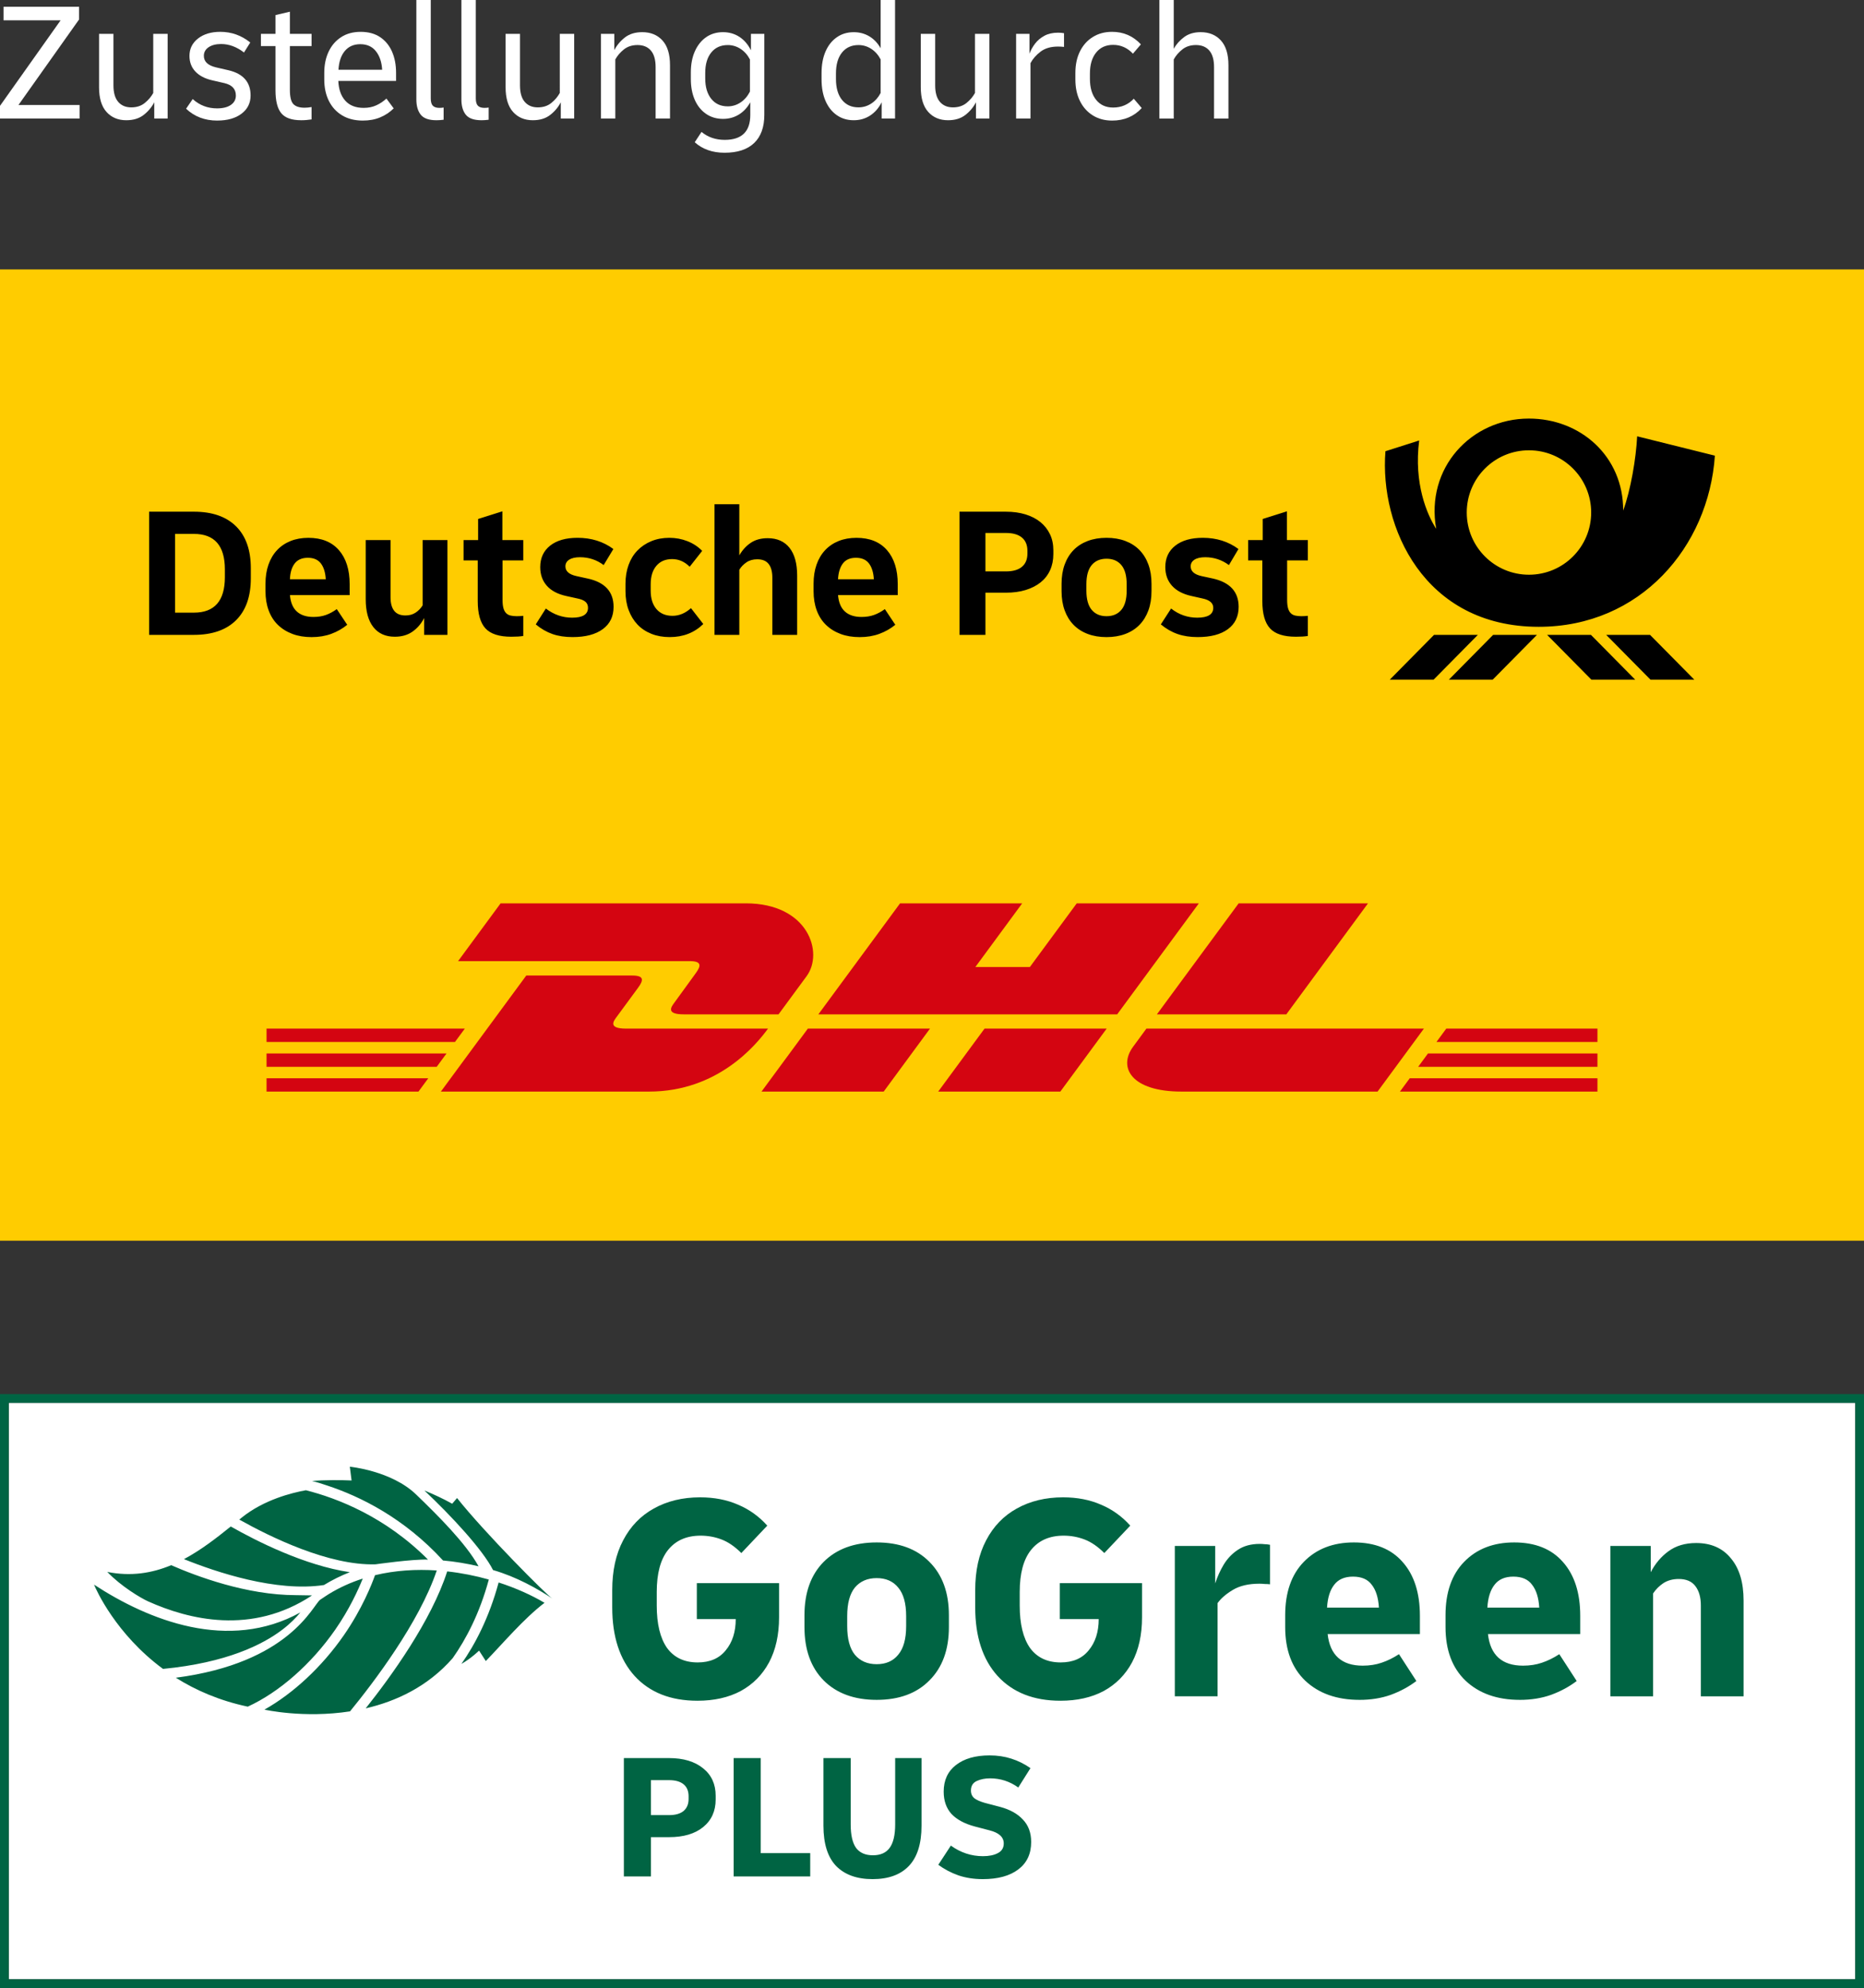
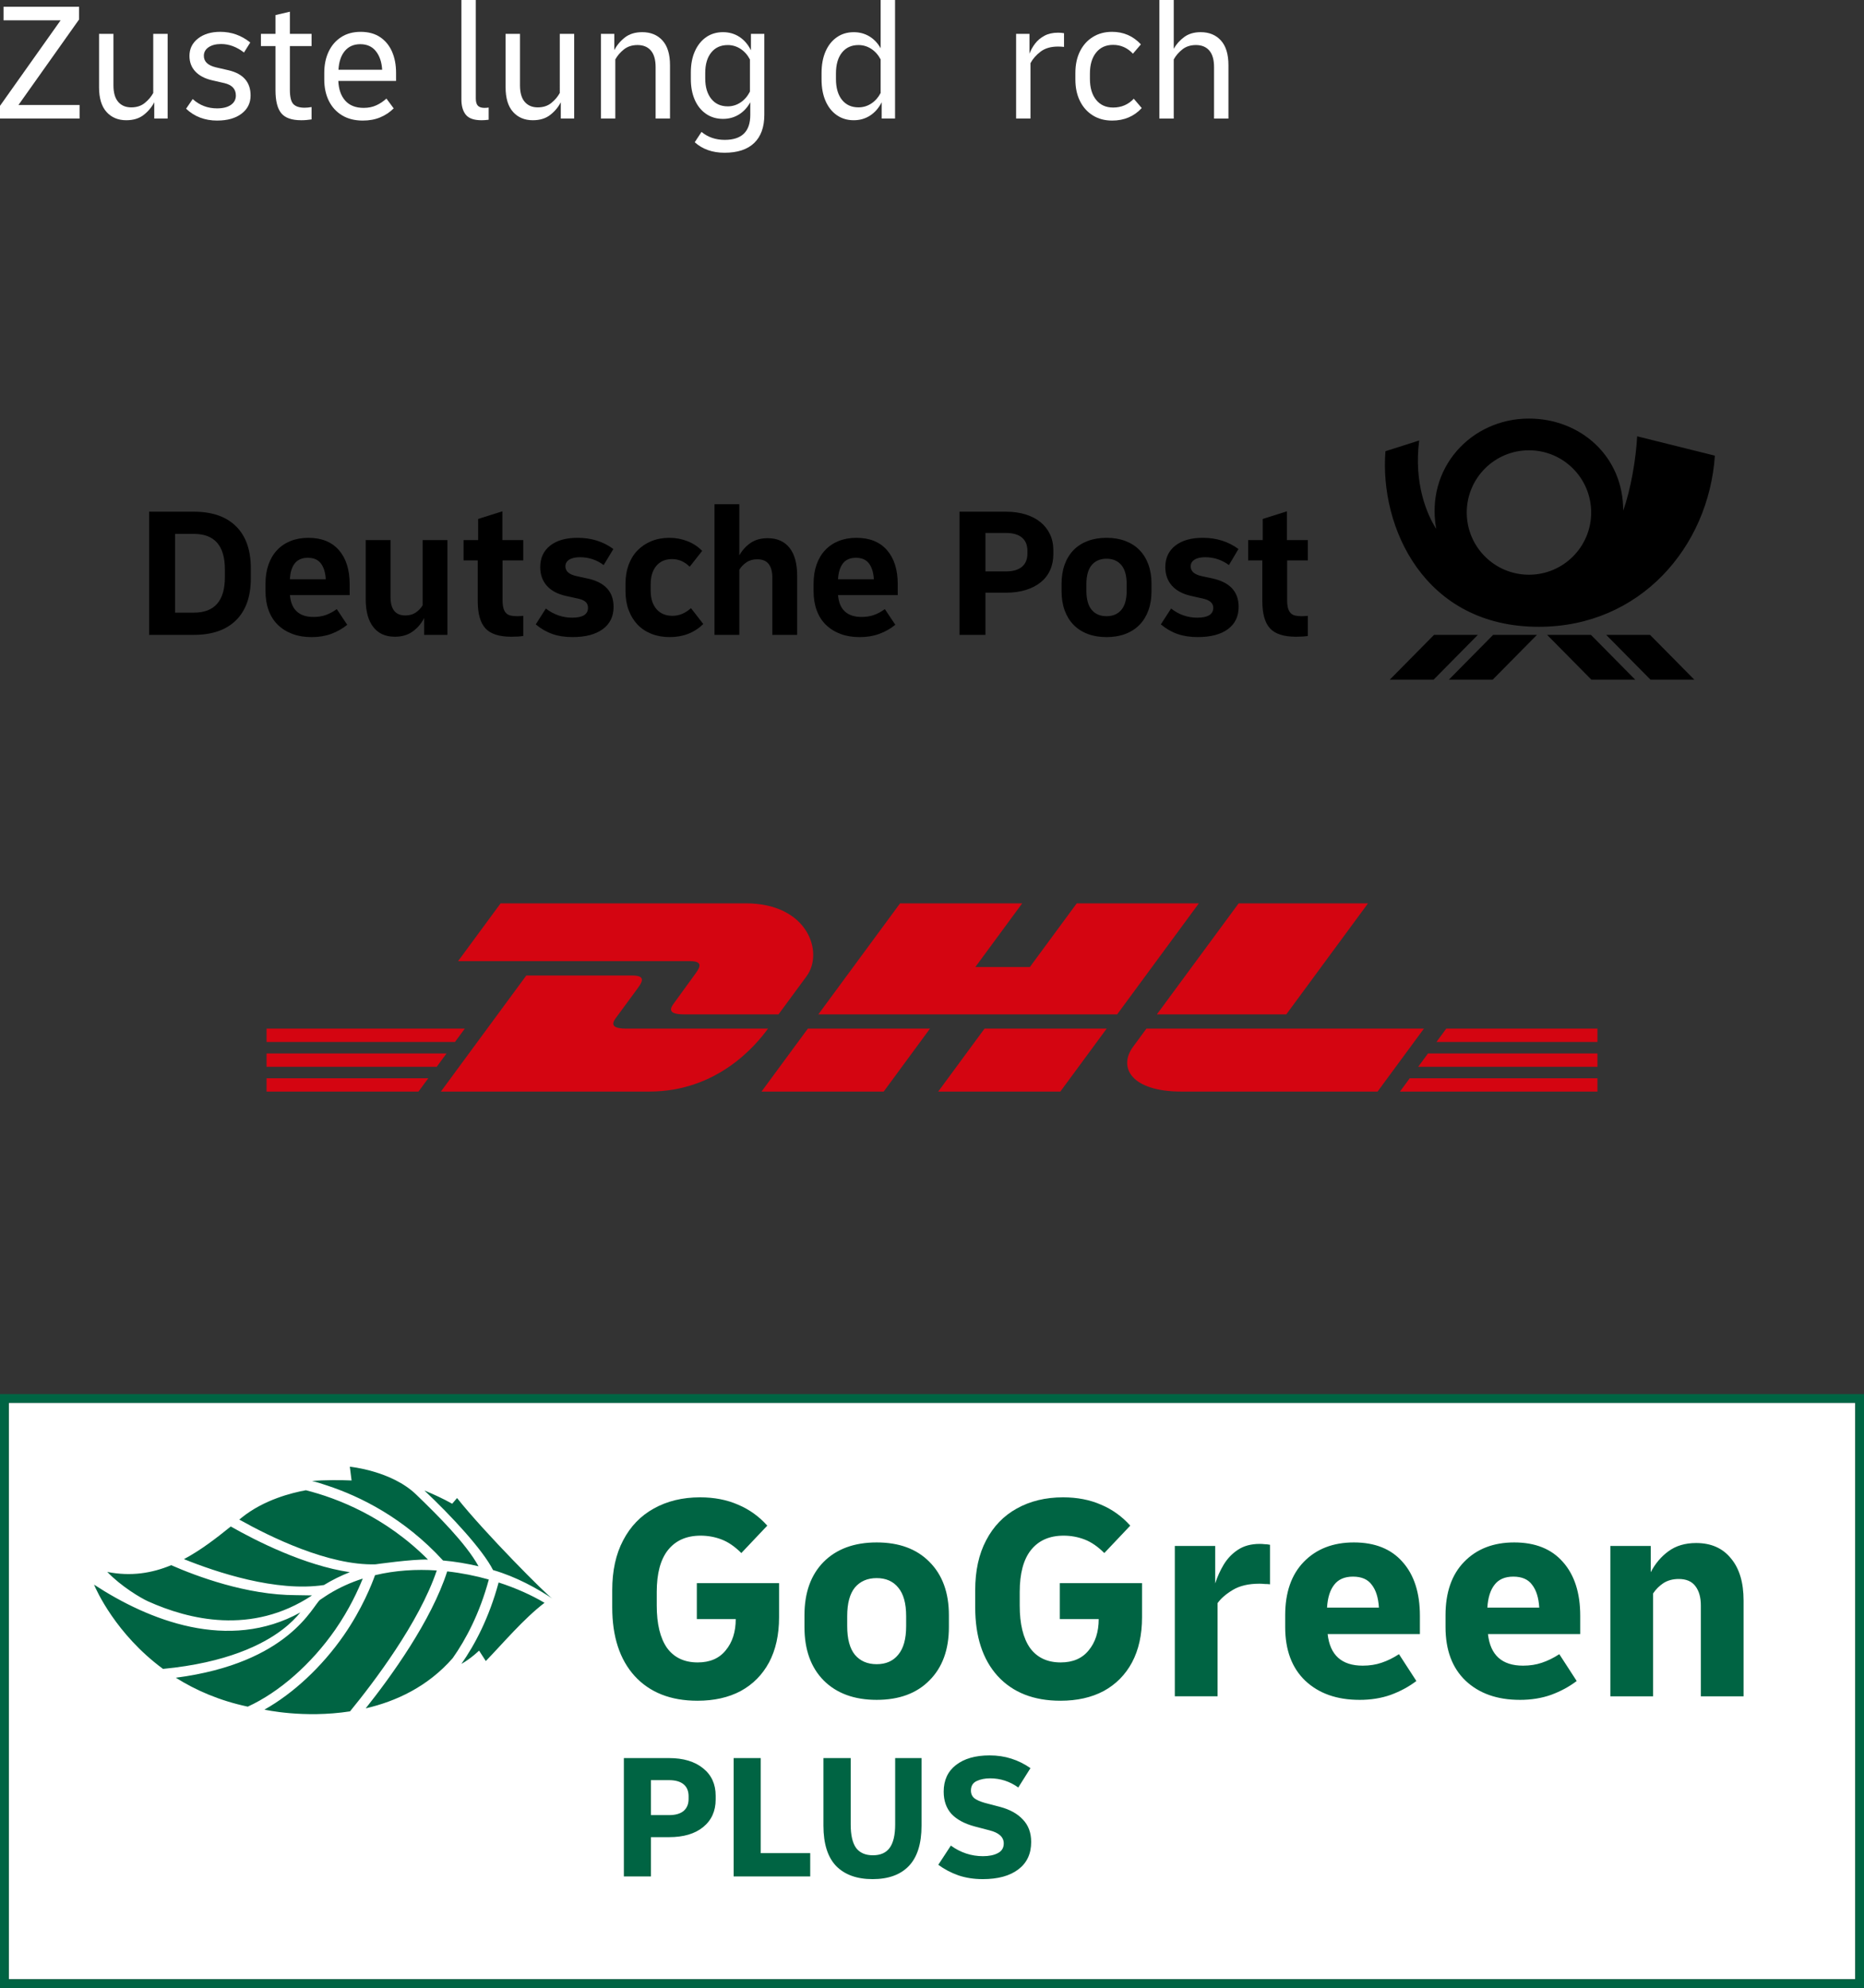
<svg xmlns="http://www.w3.org/2000/svg" viewBox="0 0 256 273" id="Logo">
  <rect x="0" y="0" width="256" height="273" fill="#333333" stroke="none" />
  <path fill="#fff" d="M0,16.278v-1.744L8.325,2.79H.488V.93h10.372v1.744L2.535,14.418h8.395v1.86H0Z" />
  <path fill="#fff" d="M17.348,16.511c-1.132,0-2.038-.38-2.721-1.14-.683-.759-1.023-1.891-1.023-3.394v-7.326h1.977v7.07c0,1.008.218,1.764.651,2.267.435.504,1.031.756,1.791.756.744,0,1.364-.201,1.86-.605.496-.402.884-.86,1.163-1.372V4.65h1.977v11.628h-1.838v-2.232c-.356.683-.845,1.264-1.465,1.744s-1.411.721-2.372.721Z" />
  <path fill="#fff" d="M29.836,16.558c-1.706,0-3.132-.543-4.279-1.628l.907-1.326c.945.854,2.062,1.279,3.349,1.279.807,0,1.438-.158,1.895-.477.457-.317.686-.748.686-1.291,0-.884-.52-1.449-1.559-1.697l-1.721-.396c-.992-.232-1.756-.636-2.291-1.209-.534-.573-.802-1.287-.802-2.14,0-.977.391-1.77,1.174-2.384.783-.612,1.803-.918,3.059-.918,1.534,0,2.906.488,4.116,1.465l-.86,1.372c-1.009-.775-2.055-1.163-3.14-1.163-.714,0-1.287.147-1.721.442-.435.294-.651.69-.651,1.185,0,.791.558,1.318,1.674,1.581l1.722.396c2.015.48,3.022,1.636,3.022,3.465,0,1.039-.415,1.872-1.244,2.5s-1.941.942-3.337.942Z" />
  <path fill="#fff" d="M41.37,16.511c-1.302,0-2.217-.321-2.744-.965-.526-.644-.79-1.693-.79-3.151v-6.069h-2v-1.675h2v-2.581l1.977-.465v3.046h2.977v1.675h-2.977v6c0,.977.158,1.632.477,1.965.317.334.833.5,1.547.5.14,0,.29-.008.453-.023.163-.015.329-.038.5-.069v1.697c-.202.031-.423.059-.663.081-.24.023-.492.035-.756.035Z" />
  <path fill="#fff" d="M49.835,16.558c-1.116,0-2.069-.241-2.86-.721-.791-.48-1.395-1.144-1.813-1.988-.419-.846-.628-1.826-.628-2.942v-.884c0-1.116.201-2.097.605-2.941.402-.845.977-1.508,1.721-1.988s1.636-.721,2.675-.721c1.054,0,1.941.24,2.662.721s1.268,1.144,1.64,1.988.558,1.817.558,2.918v1.116h-7.93c.047,1.147.364,2.051.954,2.71.589.659,1.434.988,2.534.988.636,0,1.209-.116,1.721-.349.512-.233.977-.543,1.395-.931l1,1.349c-.527.527-1.144.939-1.849,1.232-.706.295-1.5.442-2.384.442ZM49.486,6.069c-.899,0-1.608.31-2.128.931s-.81,1.48-.872,2.581h6c-.062-1.055-.349-1.903-.86-2.547-.512-.643-1.226-.965-2.14-.965Z" />
-   <path fill="#fff" d="M59.95,16.511c-1.039,0-1.76-.252-2.162-.756-.403-.504-.606-1.205-.606-2.104V0h1.978v13.511c0,.48.097.818.29,1.012.194.194.492.291.895.291.108,0,.209-.004.303-.012.093-.008.185-.019.278-.035v1.675c-.341.046-.666.069-.977.069Z" />
  <path fill="#fff" d="M66.136,16.511c-1.039,0-1.76-.252-2.162-.756-.403-.504-.606-1.205-.606-2.104V0h1.978v13.511c0,.48.097.818.29,1.012.194.194.492.291.895.291.108,0,.209-.004.303-.012.093-.008.185-.019.278-.035v1.675c-.341.046-.666.069-.977.069Z" />
  <path fill="#fff" d="M73.182,16.511c-1.132,0-2.038-.38-2.721-1.14-.683-.759-1.023-1.891-1.023-3.394v-7.326h1.977v7.07c0,1.008.218,1.764.651,2.267.435.504,1.031.756,1.791.756.744,0,1.364-.201,1.86-.605.496-.402.884-.86,1.163-1.372V4.65h1.977v11.628h-1.838v-2.232c-.356.683-.845,1.264-1.465,1.744s-1.411.721-2.372.721Z" />
  <path fill="#fff" d="M82.53,16.278V4.65h1.837v2.232c.357-.682.846-1.263,1.466-1.744.62-.479,1.41-.721,2.372-.721,1.162,0,2.089.38,2.778,1.14.69.76,1.035,1.892,1.035,3.396v7.325h-1.977v-7.069c0-1.008-.218-1.764-.651-2.268s-1.046-.756-1.837-.756c-.744,0-1.368.202-1.872.605-.504.403-.895.86-1.175,1.372v8.116h-1.977Z" />
  <path fill="#fff" d="M99.297,16.325c-.884,0-1.659-.229-2.325-.686-.667-.457-1.183-1.097-1.547-1.918-.364-.822-.546-1.783-.546-2.884v-.884c0-1.116.185-2.089.558-2.919.372-.829.888-1.473,1.547-1.93.658-.457,1.43-.686,2.313-.686.837,0,1.585.214,2.244.64.659.427,1.19,1.043,1.593,1.849v-2.256h1.838v11.116c0,1.69-.466,2.981-1.395,3.872-.931.892-2.287,1.337-4.069,1.337-1.659,0-3.023-.48-4.094-1.441l.931-1.419c.884.729,1.945,1.093,3.186,1.093,2.341,0,3.512-1.139,3.512-3.418v-1.744c-.403.729-.927,1.291-1.569,1.685-.644.396-1.369.594-2.175.594ZM96.856,10.767c0,1.179.274,2.113.825,2.803.55.69,1.306,1.034,2.268,1.034.636,0,1.221-.178,1.756-.534s.965-.853,1.29-1.488v-4.419c-.325-.62-.755-1.105-1.29-1.453s-1.12-.523-1.756-.523c-.962,0-1.718.341-2.268,1.023-.551.683-.825,1.62-.825,2.813v.744Z" />
  <path fill="#fff" d="M117.25,16.511c-.884,0-1.659-.232-2.325-.697-.667-.466-1.183-1.116-1.547-1.954-.364-.837-.546-1.821-.546-2.953v-.884c0-1.131.182-2.116.546-2.953s.88-1.488,1.547-1.953c.666-.466,1.441-.698,2.325-.698.791,0,1.504.19,2.14.57s1.154.926,1.558,1.639V0h1.978v16.278h-1.838v-2.232c-.403.791-.934,1.399-1.593,1.825-.659.427-1.407.64-2.244.64ZM114.809,10.837c0,1.225.274,2.182.825,2.872.55.69,1.306,1.034,2.268,1.034.636,0,1.221-.174,1.756-.522.535-.35.965-.834,1.29-1.454v-4.604c-.325-.62-.755-1.105-1.29-1.453s-1.12-.523-1.756-.523c-.962,0-1.718.346-2.268,1.035-.551.69-.825,1.647-.825,2.872v.744Z" />
-   <path fill="#fff" d="M130.203,16.511c-1.132,0-2.038-.38-2.721-1.14-.683-.759-1.023-1.891-1.023-3.394v-7.326h1.977v7.07c0,1.008.218,1.764.651,2.267.435.504,1.031.756,1.791.756.744,0,1.364-.201,1.86-.605.496-.402.884-.86,1.163-1.372V4.65h1.977v11.628h-1.838v-2.232c-.356.683-.845,1.264-1.465,1.744s-1.411.721-2.372.721Z" />
  <path fill="#fff" d="M139.551,16.278V4.65h1.837v2.722c.186-.496.446-.962.779-1.395.333-.435.76-.791,1.279-1.07.519-.278,1.144-.418,1.872-.418.264,0,.535.022.814.069v1.884c-.124-.016-.26-.027-.406-.035-.147-.008-.291-.012-.431-.012-.977,0-1.772.232-2.384.698-.612.465-1.073.992-1.384,1.581v7.604h-1.977Z" />
-   <path fill="#fff" d="M152.737,16.558c-1.008,0-1.892-.236-2.651-.71-.76-.473-1.349-1.131-1.767-1.977-.419-.845-.628-1.833-.628-2.965v-.884c0-1.131.209-2.119.628-2.965.418-.845,1.007-1.504,1.767-1.977s1.644-.709,2.651-.709c1.565,0,2.884.573,3.953,1.721l-1.093,1.279c-.76-.807-1.667-1.21-2.721-1.21-.992,0-1.772.353-2.337,1.059-.566.705-.849,1.662-.849,2.872v.744c0,1.209.282,2.166.849,2.872.565.705,1.345,1.058,2.337,1.058,1.132,0,2.077-.403,2.837-1.209l1.093,1.279c-1.054,1.147-2.41,1.721-4.069,1.721Z" />
+   <path fill="#fff" d="M152.737,16.558c-1.008,0-1.892-.236-2.651-.71-.76-.473-1.349-1.131-1.767-1.977-.419-.845-.628-1.833-.628-2.965v-.884c0-1.131.209-2.119.628-2.965.418-.845,1.007-1.504,1.767-1.977s1.644-.709,2.651-.709c1.565,0,2.884.573,3.953,1.721l-1.093,1.279c-.76-.807-1.667-1.21-2.721-1.21-.992,0-1.772.353-2.337,1.059-.566.705-.849,1.662-.849,2.872v.744c0,1.209.282,2.166.849,2.872.565.705,1.345,1.058,2.337,1.058,1.132,0,2.077-.403,2.837-1.209l1.093,1.279c-1.054,1.147-2.41,1.721-4.069,1.721" />
  <path fill="#fff" d="M159.225,16.278V0h1.977v6.697c.356-.636.838-1.175,1.442-1.616.605-.442,1.356-.663,2.256-.663,1.162,0,2.089.38,2.778,1.14.69.76,1.035,1.892,1.035,3.396v7.325h-1.977v-7.069c0-1.008-.218-1.764-.651-2.268s-1.046-.756-1.837-.756c-.744,0-1.368.202-1.872.605-.504.403-.895.86-1.175,1.372v8.116h-1.977Z" />
-   <rect fill="#fc0" height="133.379" width="256" y="37" x="0" />
  <polygon fill="#d40511" points="36.608 144.662 61.327 144.662 59.977 146.499 36.608 146.499 36.608 144.662 36.608 144.662" />
  <polygon fill="#d40511" points="36.608 141.253 63.838 141.253 62.485 143.088 36.608 143.088 36.608 141.253 36.608 141.253" />
  <polygon fill="#d40511" points="36.608 148.073 58.817 148.073 57.473 149.899 36.608 149.899 36.608 148.073 36.608 148.073" />
  <polygon fill="#d40511" points="219.392 146.499 194.77 146.499 196.119 144.663 219.392 144.663 219.392 146.499 219.392 146.499" />
  <polygon fill="#d40511" points="219.392 149.899 192.266 149.901 193.61 148.073 219.392 148.073 219.392 149.899 219.392 149.899" />
  <polygon fill="#d40511" points="198.629 141.253 219.392 141.253 219.392 143.089 197.278 143.09 198.629 141.253 198.629 141.253" />
  <path fill="#d40511" d="M60.549,149.899l11.73-15.937h14.556c1.609,0,1.588.611.801,1.676-.798,1.082-2.157,2.942-2.971,4.04-.413.558-1.159,1.574,1.314,1.574h19.5c-1.622,2.222-6.882,8.646-16.328,8.646h-28.603Z" />
  <path fill="#d40511" d="M127.725,141.251l-6.36,8.647h-16.779s6.357-8.646,6.363-8.646l16.776-.001h0Z" />
  <path fill="#d40511" d="M151.989,141.253l-6.364,8.646h-16.773s6.358-8.646,6.364-8.646h16.773Z" />
  <path fill="#d40511" d="M157.446,141.253c.001,0-1.225,1.676-1.821,2.481-2.107,2.848-.245,6.165,6.631,6.165h26.938l6.363-8.646h-38.111,0Z" />
  <path fill="#d40511" d="M68.752,124.052l-5.84,7.934h31.828c1.609,0,1.587.611.801,1.676-.798,1.081-2.135,2.962-2.948,4.06-.413.557-1.159,1.573,1.314,1.573h13.015s2.098-2.855,3.856-5.242c2.393-3.247.207-10.002-8.345-10.002h-33.681Z" />
  <polygon fill="#d40511" points="153.43 139.296 112.391 139.296 123.613 124.052 140.386 124.052 133.955 132.792 141.442 132.792 147.878 124.052 164.649 124.052 153.43 139.296 153.43 139.296" />
  <path fill="#d40511" d="M187.879,124.052l-11.22,15.244h-17.774s11.224-15.244,11.23-15.244h17.765Z" />
  <path d="M205.066,87.182h6.018l-6.077,6.15h-6.018l6.077-6.15ZM196.949,87.182l-6.077,6.15h6.018l6.077-6.15h-6.018ZM212.48,87.182l6.077,6.15h6.018l-6.077-6.15h-6.018 0ZM220.597,87.182l6.077,6.15h6.018l-6.077-6.15h-6.018ZM211.325,86.075c-15.773-.005-21.871-13.719-21.05-24.111l4.633-1.474c-.754,5.913,1.078,10.179,2.34,12.133-1.503-8.366,4.811-15.138,12.716-15.143,7.109-.005,12.99,5.187,12.962,12.636,1.042-2.843,1.768-7.172,1.919-10.201l10.675,2.657c-.854,12.531-10.252,23.507-24.195,23.503v0ZM218.53,70.379c0-4.719-3.825-8.544-8.544-8.544s-8.544,3.825-8.544,8.544,3.825,8.544,8.544,8.544,8.544-3.825,8.544-8.544ZM176.75,70.217l-3.332,1.051v2.896h-1.999v2.793h1.948v5.587c0,1.726.35,2.973,1.051,3.741.7.769,1.888,1.153,3.562,1.153.341,0,.645-.009.91-.026.264-.018.508-.043.73-.077v-2.768c-.137.018-.286.03-.449.038-.162.009-.312.013-.449.013-.325,0-.611-.03-.859-.09-.248-.059-.453-.175-.615-.346-.162-.171-.282-.401-.359-.692-.077-.29-.115-.657-.115-1.102v-5.433h2.845v-2.793h-2.87v-3.946h0ZM68.996,70.217l-3.332,1.051v2.896h-1.999v2.793h1.948v5.587c0,1.726.35,2.973,1.051,3.741.7.769,1.888,1.153,3.562,1.153.341,0,.645-.009.91-.026.264-.018.508-.043.73-.077v-2.768c-.137.018-.286.03-.449.038-.163.009-.312.013-.449.013-.325,0-.611-.03-.859-.09-.248-.059-.453-.175-.615-.346-.163-.171-.282-.401-.359-.692-.077-.29-.115-.657-.115-1.102v-5.433h2.845v-2.793h-2.87v-3.946h0ZM92.362,84.567c-.94,0-1.674-.308-2.204-.923-.53-.615-.794-1.461-.794-2.537v-.871c0-1.076.26-1.922.782-2.537.521-.615,1.243-.923,2.165-.923.905,0,1.708.351,2.409,1.051l1.717-2.178c-.564-.581-1.239-1.025-2.025-1.333-.786-.308-1.614-.461-2.486-.461-.906,0-1.73.154-2.473.461-.743.307-1.38.735-1.909,1.281-.53.547-.935,1.209-1.217,1.986-.282.777-.423,1.636-.423,2.575v1.025c0,.957.145,1.824.436,2.601.29.777.696,1.44,1.217,1.986.521.547,1.157.97,1.909,1.269.751.299,1.589.449,2.511.449,1.845,0,3.383-.598,4.613-1.794l-1.691-2.178c-.786.701-1.632,1.051-2.537,1.051v-0ZM80.677,79.442l-1.512-.333c-1.008-.222-1.512-.666-1.512-1.333,0-.393.175-.7.525-.923.35-.222.841-.333,1.474-.333,1.213,0,2.298.359,3.255,1.076l1.333-2.204c-1.384-1.025-3.024-1.538-4.92-1.538-1.606,0-2.862.359-3.767,1.076-.906.718-1.358,1.7-1.358,2.947,0,1.025.303,1.879.91,2.563.606.684,1.499,1.153,2.678,1.409l1.512.333c.512.102.884.256,1.115.461.231.205.346.479.346.82,0,.906-.726,1.358-2.178,1.358-1.316,0-2.52-.418-3.613-1.256l-1.384,2.178c.718.598,1.478,1.038,2.281,1.32.803.282,1.725.423,2.768.423,1.776,0,3.16-.363,4.152-1.089.991-.726,1.486-1.747,1.486-3.062,0-2.084-1.196-3.383-3.588-3.895h-0ZM166.551,79.442l-1.538-.333c-.991-.222-1.486-.666-1.486-1.333,0-.393.175-.7.525-.923.35-.222.841-.333,1.474-.333,1.196,0,2.281.359,3.255,1.076l1.307-2.204c-1.384-1.025-3.016-1.538-4.895-1.538-1.606,0-2.866.359-3.78,1.076-.914.718-1.371,1.7-1.371,2.947,0,1.025.308,1.879.923,2.563.615.684,1.512,1.153,2.691,1.409l1.486.333c.991.205,1.486.632,1.486,1.281,0,.906-.735,1.358-2.204,1.358-.649,0-1.273-.102-1.871-.308-.598-.205-1.171-.521-1.717-.948l-1.409,2.178c.718.598,1.482,1.038,2.293,1.32.811.282,1.73.423,2.755.423,1.794,0,3.182-.363,4.164-1.089.982-.726,1.474-1.747,1.474-3.062,0-2.067-1.188-3.365-3.562-3.895h0ZM58.042,83.132c-.239.393-.556.722-.948.987-.393.265-.863.397-1.409.397-.701,0-1.217-.213-1.55-.641-.333-.427-.5-1.042-.5-1.845v-7.867h-3.408v8.123c0,1.658.346,2.93,1.038,3.818.692.889,1.679,1.333,2.96,1.333.956,0,1.768-.235,2.434-.705s1.196-1.089,1.589-1.858v2.306h3.203v-13.018h-3.408v8.969h0ZM46.547,75.547c.982,1.128,1.474,2.683,1.474,4.664v1.512h-8.2c.085,1.008.401,1.76.948,2.255.546.496,1.307.743,2.281.743.632,0,1.2-.09,1.704-.269.504-.179,1.004-.449,1.499-.807l1.435,2.153c-.649.53-1.38.944-2.191,1.243-.812.299-1.713.449-2.704.449-.974,0-1.85-.145-2.627-.436-.777-.29-1.444-.705-1.999-1.243-.556-.538-.978-1.2-1.269-1.986-.291-.786-.436-1.666-.436-2.639v-1.025c0-.974.136-1.849.41-2.627.273-.777.666-1.439,1.179-1.986.512-.546,1.132-.965,1.858-1.256.726-.29,1.542-.436,2.447-.436,1.811,0,3.207.564,4.19,1.691h0ZM44.74,79.545c-.051-.923-.274-1.644-.666-2.166-.393-.521-.991-.782-1.794-.782-.803,0-1.405.261-1.807.782-.402.521-.62,1.243-.653,2.166h4.92ZM121.82,75.547c.982,1.128,1.474,2.683,1.474,4.664v1.512h-8.2c.085,1.008.401,1.76.948,2.255.546.496,1.307.743,2.281.743.632,0,1.2-.09,1.704-.269.504-.179,1.004-.449,1.499-.807l1.435,2.153c-.649.53-1.38.944-2.191,1.243-.812.299-1.713.449-2.704.449-.974,0-1.85-.145-2.627-.436-.777-.29-1.444-.705-1.999-1.243-.556-.538-.979-1.2-1.269-1.986-.291-.786-.436-1.666-.436-2.639v-1.025c0-.974.136-1.849.41-2.627.273-.777.666-1.439,1.179-1.986.513-.546,1.132-.965,1.858-1.256.726-.29,1.542-.436,2.447-.436,1.811,0,3.207.564,4.19,1.691h0ZM120.013,79.545c-.051-.923-.274-1.644-.666-2.166-.393-.521-.991-.782-1.794-.782-.803,0-1.401.261-1.794.782-.393.521-.615,1.243-.666,2.166,0,0,4.92,0,4.92,0ZM105.432,73.907c-.923,0-1.7.214-2.332.641-.632.427-1.153.999-1.563,1.717v-7.022h-3.408v17.939h3.408v-8.944c.239-.393.564-.73.974-1.012.41-.282.905-.423,1.486-.423.718,0,1.243.218,1.576.653.333.436.5,1.055.5,1.858v7.867h3.408v-8.123c0-1.674-.351-2.951-1.051-3.831-.701-.879-1.7-1.32-2.998-1.32v0ZM157.723,77.533c.282.777.423,1.653.423,2.627v1.025c0,.974-.141,1.85-.423,2.627-.282.777-.688,1.44-1.217,1.986-.53.547-1.179.966-1.948,1.256s-1.632.436-2.588.436c-.957,0-1.819-.145-2.588-.436s-1.418-.709-1.948-1.256c-.53-.546-.935-1.208-1.217-1.986-.282-.777-.423-1.653-.423-2.627v-1.025c0-.974.141-1.849.423-2.627.282-.777.687-1.439,1.217-1.986.529-.546,1.179-.965,1.948-1.256.769-.29,1.631-.436,2.588-.436.956,0,1.819.145,2.588.436.769.291,1.418.709,1.948,1.256.529.547.935,1.209,1.217,1.986ZM154.737,80.237c0-1.179-.243-2.058-.73-2.639-.487-.581-1.166-.871-2.037-.871s-1.55.291-2.037.871c-.487.581-.73,1.461-.73,2.639v.871c0,1.179.243,2.059.73,2.639.487.581,1.166.871,2.037.871s1.55-.29,2.037-.871c.487-.581.73-1.461.73-2.639v-.871ZM144.205,73.369c.308.649.461,1.384.461,2.204v.512c0,.82-.15,1.559-.449,2.217-.299.658-.73,1.213-1.294,1.666-.564.453-1.248.803-2.05,1.051-.803.248-1.709.371-2.716.371h-2.819v5.792h-3.562v-16.913h6.381c.991,0,1.888.124,2.691.371.803.248,1.486.602,2.05,1.063s.999,1.017,1.307,1.666h-0ZM141.104,75.649c0-.802-.252-1.414-.756-1.832-.504-.418-1.235-.628-2.191-.628h-2.819v5.279h2.819c.956,0,1.687-.209,2.191-.628.504-.418.756-1.029.756-1.832v-.359ZM32.422,72.279c1.349,1.341,2.025,3.259,2.025,5.753v1.384c0,2.494-.675,4.412-2.025,5.753-1.35,1.341-3.28,2.012-5.792,2.012h-6.15v-16.913h6.15c2.511,0,4.442.671,5.792,2.012ZM30.884,78.186c0-3.246-1.418-4.869-4.254-4.869h-2.588v10.814h2.588c2.836,0,4.254-1.623,4.254-4.869v-1.076Z" />
  <rect fill="#fff" height="79.159" width="253.599" y="192.642" x="1.202" />
  <path fill="#006443" d="M0,191.443v81.557h256v-81.557H0ZM254.8,271.801H1.2v-79.159h253.601v79.159Z" />
  <path fill="#006443" d="M85.681,257.678v-16.253h6.205c1.97,0,3.53.468,4.679,1.404,1.149.919,1.724,2.175,1.724,3.768v.517c0,1.592-.575,2.856-1.724,3.792-1.133.919-2.692,1.379-4.679,1.379h-2.487v5.393h-3.718ZM91.886,244.455h-2.487v4.802h2.487c.87,0,1.535-.189,1.995-.566.46-.394.69-.944.69-1.65v-.369c0-.723-.23-1.272-.69-1.65-.46-.378-1.125-.567-1.995-.567M100.759,257.678v-16.253h3.719v13.051h6.796v3.202h-10.515ZM119.838,258.048c-2.151,0-3.817-.599-4.999-1.797-1.166-1.215-1.749-3.062-1.749-5.541v-9.284h3.744v9.112c0,1.461.246,2.536.739,3.226.509.673,1.28,1.009,2.314,1.009s1.797-.337,2.291-1.009c.508-.69.763-1.765.763-3.226v-9.112h3.62v9.284c0,2.479-.583,4.326-1.749,5.541-1.149,1.198-2.807,1.797-4.973,1.797M134.972,258.048c-1.215,0-2.331-.173-3.349-.517-1.018-.361-1.937-.846-2.758-1.453l1.724-2.635c1.346.969,2.815,1.453,4.408,1.453.837,0,1.518-.139,2.044-.419.542-.279.813-.722.813-1.329,0-.87-.648-1.47-1.945-1.798l-2.068-.542c-1.395-.377-2.454-.952-3.177-1.723-.706-.788-1.059-1.806-1.059-3.054,0-1.559.559-2.774,1.674-3.644,1.133-.886,2.676-1.33,4.63-1.33,1.067,0,2.06.148,2.979.444.936.295,1.814.731,2.635,1.305l-1.674,2.659c-1.166-.837-2.454-1.256-3.867-1.256-.706,0-1.321.123-1.847.369-.525.246-.788.682-.788,1.305,0,.444.157.796.468,1.059.329.246.813.46,1.453.64l2.068.542c1.363.361,2.413.944,3.152,1.749.755.788,1.133,1.813,1.133,3.078,0,1.626-.591,2.881-1.773,3.768-1.166.886-2.791,1.33-4.876,1.33" />
  <path fill="#006443" d="M95.782,233.551c-3.67,0-6.544-1.133-8.623-3.401-2.051-2.267-3.076-5.412-3.076-9.432v-2.348c0-2.672.499-4.953,1.498-6.842.998-1.916,2.402-3.373,4.21-4.372,1.835-1.025,3.954-1.538,6.355-1.538,1.944,0,3.684.337,5.223,1.012,1.538.648,2.874,1.606,4.007,2.875l-3.562,3.765c-.891-.891-1.795-1.512-2.712-1.863-.917-.35-1.876-.526-2.874-.526-1.944,0-3.441.661-4.494,1.984-1.025,1.296-1.538,3.212-1.538,5.749v1.862c0,2.537.472,4.48,1.417,5.83.972,1.323,2.375,1.984,4.21,1.984,1.673,0,2.955-.553,3.846-1.66.917-1.106,1.376-2.537,1.376-4.291h-5.343v-4.939h11.294v4.696c0,2.402-.459,4.467-1.376,6.194-.917,1.7-2.213,3.009-3.887,3.926-1.673.891-3.657,1.336-5.951,1.336M120.402,233.43c-3.076,0-5.506-.891-7.286-2.672-1.754-1.781-2.632-4.224-2.632-7.328v-1.619c0-3.103.877-5.546,2.632-7.327,1.781-1.781,4.21-2.672,7.286-2.672s5.493.89,7.247,2.672c1.781,1.781,2.672,4.224,2.672,7.327v1.619c0,3.104-.89,5.546-2.672,7.328-1.754,1.781-4.17,2.672-7.247,2.672M120.402,228.531c1.269,0,2.255-.432,2.955-1.296.729-.864,1.093-2.172,1.093-3.926v-1.377c0-1.754-.364-3.063-1.093-3.926-.701-.864-1.686-1.296-2.955-1.296-1.268,0-2.267.432-2.995,1.296-.701.864-1.053,2.172-1.053,3.926v1.377c0,1.754.352,3.063,1.053,3.926.729.864,1.728,1.296,2.995,1.296M145.634,233.551c-3.67,0-6.544-1.133-8.623-3.401-2.051-2.267-3.077-5.412-3.077-9.432v-2.348c0-2.672.499-4.953,1.498-6.842.998-1.916,2.402-3.373,4.21-4.372,1.836-1.025,3.954-1.538,6.356-1.538,1.943,0,3.684.337,5.222,1.012,1.538.648,2.875,1.606,4.008,2.875l-3.563,3.765c-.89-.891-1.794-1.512-2.712-1.863-.917-.35-1.877-.526-2.875-.526-1.943,0-3.441.661-4.493,1.984-1.026,1.296-1.538,3.212-1.538,5.749v1.862c0,2.537.472,4.48,1.417,5.83.972,1.323,2.374,1.984,4.21,1.984,1.674,0,2.955-.553,3.846-1.66.917-1.106,1.376-2.537,1.376-4.291h-5.343v-4.939h11.294v4.696c0,2.402-.459,4.467-1.376,6.194-.917,1.7-2.213,3.009-3.887,3.926-1.674.891-3.657,1.336-5.951,1.336M161.348,232.944v-20.646h5.546v5.141c.297-.917.688-1.781,1.174-2.591.513-.837,1.161-1.511,1.943-2.024.81-.539,1.809-.81,2.995-.81.243,0,.473.014.688.041.217,0,.46.027.729.081v5.425c-.215-.027-.458-.041-.729-.041-.242-.027-.485-.041-.728-.041-1.484,0-2.699.284-3.644.85-.944.567-1.646,1.174-2.105,1.822v12.792h-5.87ZM186.708,233.43c-3.103,0-5.587-.877-7.449-2.632-1.835-1.754-2.752-4.21-2.752-7.368v-1.619c0-3.131.85-5.573,2.55-7.327,1.727-1.781,4.022-2.672,6.882-2.672,2.888,0,5.115.89,6.68,2.672,1.593,1.781,2.389,4.251,2.389,7.409v2.51h-12.671c.324,2.888,1.929,4.332,4.818,4.332.945,0,1.808-.135,2.591-.404.81-.27,1.606-.662,2.388-1.174l2.389,3.684c-1.026.782-2.2,1.417-3.522,1.903-1.296.459-2.726.688-4.291.688M185.817,216.508c-1.16,0-2.024.378-2.591,1.133-.567.729-.89,1.768-.971,3.117h7.125c-.082-1.349-.405-2.388-.972-3.117-.54-.755-1.403-1.133-2.591-1.133M208.728,233.43c-3.103,0-5.587-.877-7.449-2.632-1.835-1.754-2.753-4.21-2.753-7.368v-1.619c0-3.131.85-5.573,2.55-7.327,1.728-1.781,4.022-2.672,6.882-2.672,2.888,0,5.115.89,6.68,2.672,1.593,1.781,2.389,4.251,2.389,7.409v2.51h-12.671c.324,2.888,1.93,4.332,4.818,4.332.945,0,1.809-.135,2.591-.404.81-.27,1.606-.662,2.388-1.174l2.389,3.684c-1.025.782-2.199,1.417-3.522,1.903-1.296.459-2.725.688-4.291.688M207.837,216.508c-1.16,0-2.024.378-2.59,1.133-.567.729-.891,1.768-.972,3.117h7.125c-.081-1.349-.405-2.388-.972-3.117-.539-.755-1.403-1.133-2.591-1.133M221.164,232.944v-20.646h5.546v3.603c.62-1.188,1.431-2.146,2.43-2.874,1.025-.756,2.294-1.134,3.805-1.134,2.051,0,3.644.702,4.777,2.105,1.161,1.377,1.741,3.306,1.741,5.79v13.157h-5.869v-12.469c0-1.107-.243-1.984-.729-2.632-.486-.674-1.255-1.012-2.307-1.012-.81,0-1.512.189-2.105.567-.568.378-1.04.85-1.417,1.417v14.129h-5.87Z" />
  <path fill="#006443" d="M31.693,209.623c3.478,1.976,10.116,5.349,16.35,6.275-1.197.468-2.388,1.051-3.556,1.764-6.546.987-14.738-1.749-19.223-3.557,2.307-1.228,4.42-2.86,6.428-4.482M24.15,230.392c2.703,1.707,5.975,3.144,9.878,3.97,4.307-1.97,8.728-5.842,12.019-10.578,1.934-2.784,3.15-5.455,3.772-7.008-1.612.515-3.172,1.216-4.65,2.119,0,0-.874.558-1.207.796-1.018.773-4.178,8.665-19.813,10.701M67.713,215.604c3.285.955,6.083,2.555,8.127,3.899l.004-.001c-.607-.299-9.33-9.057-13.074-13.789l-.664.786c-1.202-.675-2.509-1.284-3.825-1.824,3.731,3.516,8.01,8.126,9.432,10.928M60.828,214.272l-.017.016c1.667.143,3.353.435,4.911.797-1.749-3.163-5.558-6.946-8.57-9.854-3.387-3.27-9.108-3.819-9.108-3.819l.241,1.893c-1.334-.063-3.86-.085-5.428.077.642.13,1.29.366,2.066.614,4.581,1.506,10.57,4.464,15.904,10.277M61.419,215.789c-2.2,6.826-7.727,14.452-11.194,18.808,4.154-.961,8.511-2.965,11.947-6.892,1.813-2.575,3.697-6.119,4.962-10.8-1.818-.511-3.742-.898-5.714-1.117M68.482,217.31c-1.312,4.847-3.24,8.509-5.113,11.183,1.328-.747,2.427-1.825,2.427-1.825l.925,1.431c2.404-2.483,5.182-5.79,8.062-7.997-1.782-1.057-3.928-2.025-6.301-2.792M59.985,215.659c-2.82-.19-5.702-.014-8.48.651-.44,1.24-1.773,4.635-4.302,8.277-2.998,4.314-6.916,7.951-10.884,10.185.001,0,.002,0,.003.001,0,0,5.379,1.22,11.749.238,3.166-3.869,9.491-12.155,11.914-19.352M20.34,219.905c5.573,2.503,14.228,4.674,22.518-.818-.199.005-2.009-.035-2.209-.035-6.784,0-13.705-2.612-17.136-4.116-2.625,1.091-5.511,1.578-8.779.926,1.923,2.008,4.637,3.608,5.606,4.043M51.582,214.817s4.989-.717,7.195-.651c-5.875-5.901-12.476-8.437-16.766-9.52-1.921.344-5.785,1.304-8.828,3.768-.106.086-.213.173-.32.26,4.206,2.362,12.289,6.34,18.718,6.144M38.777,223.792c1.091-.832,1.889-1.65,2.475-2.368-9.869,5.457-20.84,1.093-28.338-3.818.297.712,2.975,6.775,9.472,11.573,8.72-.836,13.703-3.337,16.391-5.388" />
</svg>